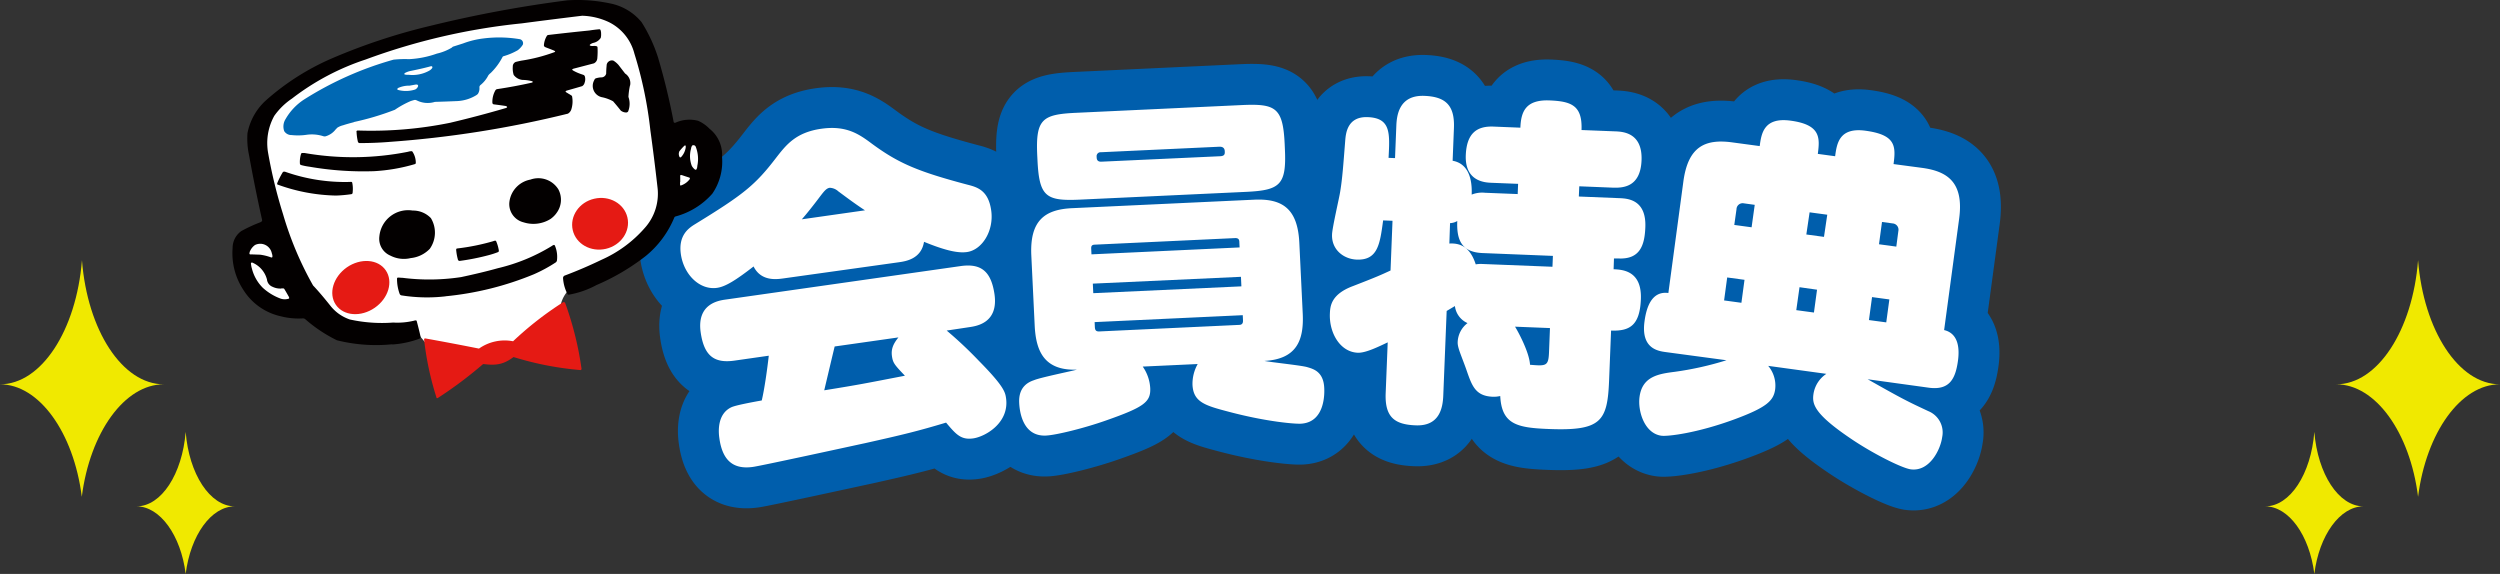
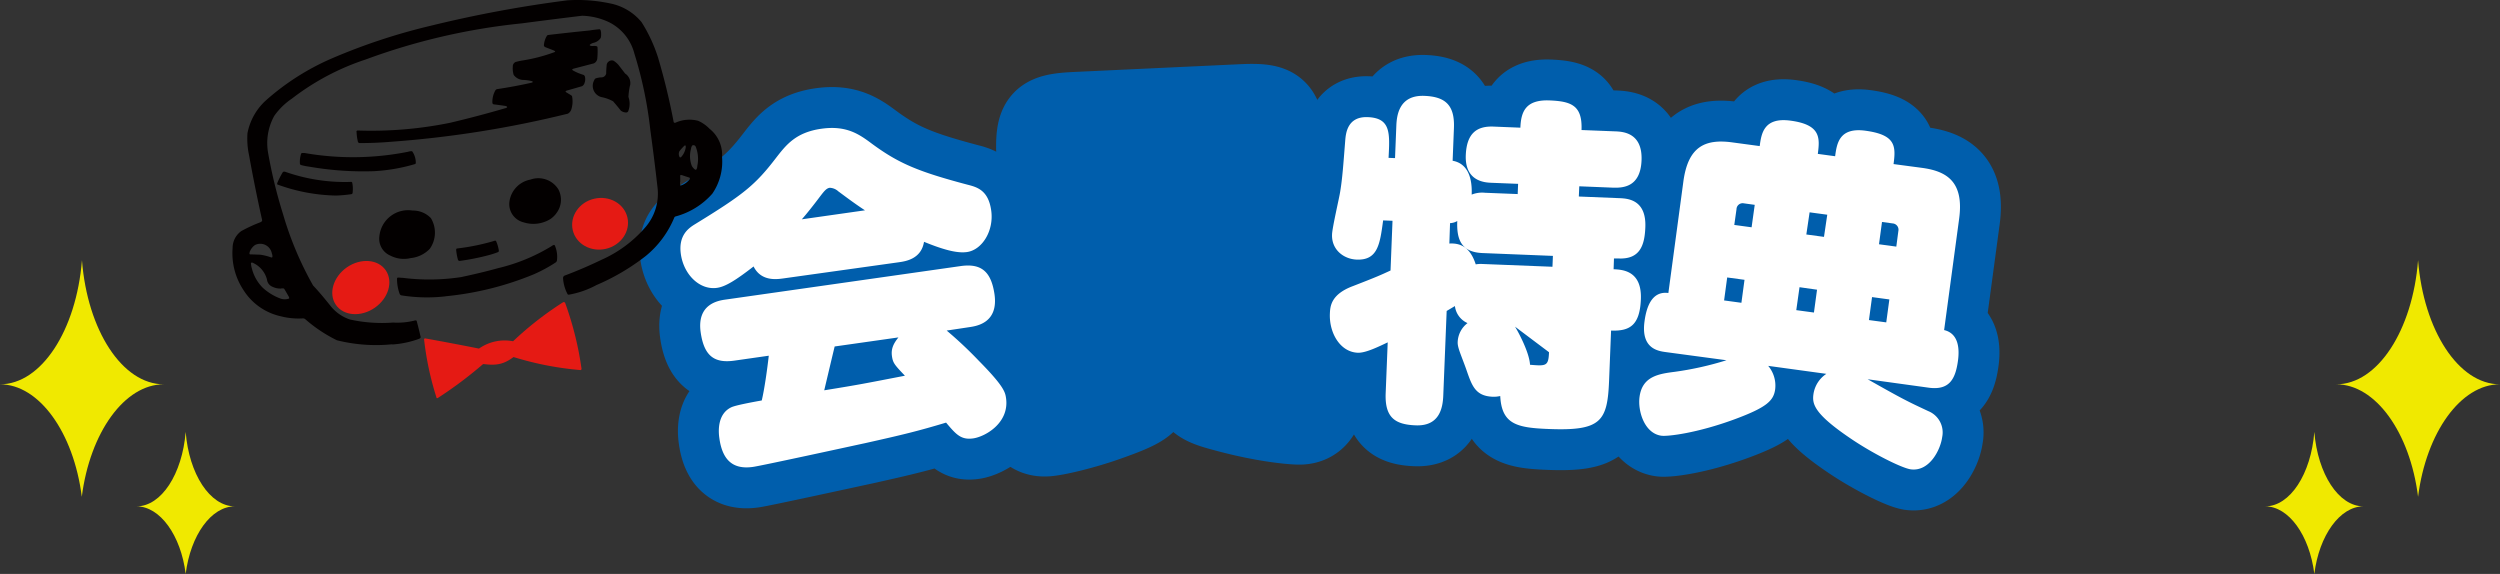
<svg xmlns="http://www.w3.org/2000/svg" width="733.53" height="168.39" viewBox="0 0 733.53 168.39">
  <rect x="0" y="0" width="733.53" height="168.39" fill="#333333" stroke="none" />
  <defs>
    <style>
      .cls-1 {
        fill: #f0e900;
      }

      .cls-2 {
        fill: none;
        stroke: #005eac;
        stroke-linecap: round;
        stroke-linejoin: round;
        stroke-width: 24px;
      }

      .cls-3, .cls-4 {
        fill: #fff;
      }

      .cls-4, .cls-5, .cls-6, .cls-7 {
        fill-rule: evenodd;
      }

      .cls-5 {
        fill: #e51a14;
      }

      .cls-6 {
        fill: #030000;
      }

      .cls-7 {
        fill: #0068b3;
      }
    </style>
  </defs>
  <g id="レイヤー_2" data-name="レイヤー 2">
    <g id="work">
      <g>
        <path class="cls-1" d="M48.05,112.76c-12.15,0-22.41-15.85-24-36.41h0C22.4,96.9,12.14,112.76,0,112.76c11.46,0,21.62,14.14,24,33,.4,0-.4,0,0,0C26.41,126.86,36.57,112.76,48.05,112.76Z" />
        <path class="cls-1" d="M68.89,148.57c-7.28,0-13.44-9.5-14.41-21.84h0c-1,12.33-7.13,21.84-14.41,21.84,6.87,0,13,8.49,14.41,19.81.24,0-.24,0,0,0C55.91,157,62,148.57,68.89,148.57Z" />
      </g>
      <g>
        <path class="cls-1" d="M685.49,112.76c12.14,0,22.41-15.85,24-36.41h0c1.62,20.55,11.88,36.41,24,36.41-11.46,0-21.61,14.14-24,33-.39,0,.41,0,0,0C707.13,126.86,697,112.76,685.49,112.76Z" />
        <path class="cls-1" d="M664.64,148.57c7.29,0,13.45-9.5,14.41-21.84h0c1,12.33,7.13,21.84,14.42,21.84-6.88,0-13,8.49-14.42,19.81-.23,0,.25,0,0,0C677.62,157,671.52,148.57,664.64,148.57Z" />
      </g>
      <g>
        <g>
          <path class="cls-2" d="M229.77,81.7c-2.07.29-6.51.82-8.66-3.52-5.27,4.09-8.27,5.93-10.72,6.28-5.08.72-9.76-3.86-10.62-9.9C199,69.11,202,67,203.72,65.91c14.38-8.81,17.83-11.53,24.06-19.69,2.92-3.75,5.76-7.38,13.19-8.44s11.18,1.64,14.93,4.44c7.72,5.67,13.35,8.1,28.1,12,2.79.71,6,1.67,6.83,7.51.86,6-2.67,11.59-7.09,12.22-2.35.33-5.78-.19-12.62-3-.81,5.06-5.42,5.72-7.4,6Zm48,15.29a118.49,118.49,0,0,1,9.42,8.86c7.52,7.61,7.76,9.3,8,11,1,7.23-6.07,11.27-9.65,11.78s-5.06-1.2-7.95-4.63c-8.37,2.51-12.46,3.5-23.62,6-4.28.92-30.9,6.73-33.06,7-6,.85-9-2.16-9.85-8.5-.24-1.68-.7-7,3.52-9,1.26-.59,5.93-1.46,8.93-2,.78-3.25,1.59-9,2.06-13.13l-10.06,1.44c-5.74.81-8.9-1.16-9.92-8.29-1.2-8.41,5.29-9.34,7.36-9.63l68.85-9.81c6-.86,9,1.44,10,8.27,1.2,8.42-5.29,9.34-7.45,9.65ZM253.79,61.71c-3.18-2.07-6.3-4.46-7.8-5.55a3.93,3.93,0,0,0-2.55-1.06c-.94.14-1.59.94-2.81,2.53-1.85,2.48-4.21,5.44-5.37,6.72Zm-8.89,39.95c-.49,2-2.64,11.09-3.06,12.86,10.6-1.71,11.9-2,23.67-4.28-3.05-3.2-3.51-3.74-3.8-5.72-.31-2.18.44-3.7,1.9-5.52Z" />
          <path class="cls-2" d="M335.29,107.56a12.17,12.17,0,0,1,2.2,6.31c.19,4.09-1.83,5.59-13,9.51-6.18,2.19-14.54,4.28-17.58,4.42-7.12.34-7.78-7.64-7.87-9.64-.23-4.89,3-6.15,4.35-6.61,1.87-.79,10.82-2.61,12.6-3.09-9.68.35-12-5.54-12.39-12.73l-1-20.78c-.48-10.29,4-13.5,12-13.87L368,58.59c8.45-.39,12.78,2.81,13.24,12.7l1,20.77c.38,8-1.94,13.31-11.24,13.84,2,.41,10.81,1.3,12.55,1.82s4.81,1.27,5,6.17c.05,1,.47,10.09-6.93,10.43-1.71.08-9.82-.54-20.8-3.43-7.12-1.87-10.68-2.81-10.93-8a11.86,11.86,0,0,1,1.53-6.08ZM377,43.65c.5,10.59-1.33,12.18-11.48,12.65l-48.59,2.27c-10.06.47-12-.84-12.52-11.53l-.07-1.4c-.5-10.69,1.44-12.08,11.4-12.54l48.59-2.27c10-.46,12.11.74,12.61,11.43ZM363.71,72.6l-.07-1.49c0-.7-.15-1.3-1.29-1.25l-41,1.92c-1.23,0-1.2.65-1.17,1.35l.07,1.5ZM320.65,83.22l.13,2.8,43.46-2-.13-2.8Zm.53,11.29.06,1.4c.05.89.26,1.38,1.3,1.34l41-1.92c.95,0,1.21-.55,1.17-1.35l-.07-1.5ZM358,45.84c1.42-.06,1.39-.76,1.36-1.46S359,43,357.76,43.05L323,44.67A1.15,1.15,0,0,0,321.77,46c0,.6.07,1.5,1.39,1.44Z" />
          <path class="cls-2" d="M424.47,91.24l-1,24.88c-.15,3.6-1.12,9-8.15,8.68-6.07-.24-9-2.36-8.75-9.35l.6-15c-2.71,1.29-6.49,3.14-8.77,3.05-5.22-.21-8.42-5.84-8.2-11.44.09-2.09.23-5.69,6.8-8.13,7.24-2.81,8-3.18,11-4.56l.58-14.59-2.75-.11c-.94,6.87-1.52,11.75-7.78,11.5-3.8-.16-7.4-2.9-7.21-7.4.08-2.1,2.14-10.82,2.4-12.61.63-3.88.87-7.37,1.46-14.85.17-2.1.57-7.19,6.64-6.94,6.74.27,6.47,4.66,6.08,11.95l1.9.07.38-9.49c.12-2.79.65-9.08,8.25-8.77,6.17.24,8.92,2.75,8.65,9.45l-.38,9.59c5.66,1,5.68,7.53,5.59,9.93a8.25,8.25,0,0,1,3.92-.54l9.58.38.12-3-7.87-.31c-1.9-.08-7.78-.41-7.48-8.11.26-6.29,3.11-8.58,8.14-8.38l7.88.32c.18-4.6,1.47-8.25,8.49-8,6.36.26,9.74,1.39,9.45,8.69l9.87.39c2.18.09,8.07.32,7.74,8.52-.32,7.89-5.46,8.09-8.4,8l-9.87-.4-.13,3,11.87.48c2.47.09,8,.41,7.64,8.61-.21,5.29-1.61,9.34-7.78,9.09l-1.42,0L473.45,79c2.66.11,8.35.44,8,8.83-.31,7.69-3.32,9.37-8.74,9.16l-.58,14.59c-.48,12-2.22,14.92-17.78,14.29-9.21-.36-13.74-1.35-14.16-9.67a8.59,8.59,0,0,1-2.2.21c-5.22-.21-6.14-3.34-7.84-8.22-1.46-4.06-2.51-6.2-2.45-7.8a7.33,7.33,0,0,1,2.89-5.59,6.27,6.27,0,0,1-3.7-5Zm.79-19.78c3-.18,6.05.84,7.74,6.11a8.47,8.47,0,0,1,1.81-.12l20.7.82.13-3.19L435,74.25c-6.27-.25-7.64-4-7.42-9.4a4.47,4.47,0,0,1-2.12.62Zm19.27,24.39c.72,1.13,4.18,7.37,4.4,11.18,4.74.39,5.41.42,5.57-3.68l.28-7.09Z" />
          <path class="cls-2" d="M518.81,107.35a9,9,0,0,1,2.05,6.84c-.45,3.37-2.44,5.32-11.82,8.8-11.2,4.14-19.77,5.1-21.56,4.86-5-.67-7-7.29-6.41-11.46.82-6,5.7-6.7,10.28-7.29a92.91,92.91,0,0,0,15.22-3.4l-17.79-2.39c-2.26-.31-7.35-1-6.26-9,.54-4.06,2.07-9,7-8.34l4.4-32.71c1.37-10.11,6.2-12.58,14.3-11.49l8.1,1.09c.48-3.57,1.14-8.53,9.05-7.46,8.85,1.19,8.63,5,8,9.75l5.08.69c.5-3.67,1.15-8.53,8.87-7.49,8.85,1.19,9,4.44,8.27,9.79L564,49.26c7.34,1,12.28,4.18,10.84,14.89l-4.41,32.7c4.28,1,4.53,5.55,4.07,8.92-.73,5.45-2.52,8.75-8.45,8L548,111.28c10.6,6,11.77,6.53,17.81,9.36a6.74,6.74,0,0,1,4.05,7.61c-.5,3.77-3.76,10.19-9.22,9.46-2.64-.36-11.44-4.77-18-9.29-10.54-7.17-10.92-10-10.56-12.73a8.66,8.66,0,0,1,3.79-6ZM511.86,82.1l-5.08-.69-.91,6.74,5.08.69Zm3-22-3.2-.44a1.8,1.8,0,0,0-2.15,1.73L508.86,66l5.08.69ZM533.14,85,528,84.27,527.05,91l5.18.7Zm3-22-5.18-.7L530,68.8l5.18.7Zm18.22,24.86-5.08-.69-.91,6.74,5.08.68ZM552.2,65.13l-.88,6.54,5.08.69L557,67.8a1.85,1.85,0,0,0-1.62-2.24Z" />
        </g>
        <g>
          <path class="cls-3" d="M229.77,81.7c-2.07.29-6.51.82-8.66-3.52-5.27,4.09-8.27,5.93-10.72,6.28-5.08.72-9.76-3.86-10.62-9.9C199,69.11,202,67,203.72,65.91c14.38-8.81,17.83-11.53,24.06-19.69,2.92-3.75,5.76-7.38,13.19-8.44s11.18,1.64,14.93,4.44c7.72,5.67,13.35,8.1,28.1,12,2.79.71,6,1.67,6.83,7.51.86,6-2.67,11.59-7.09,12.22-2.35.33-5.78-.19-12.62-3-.81,5.06-5.42,5.72-7.4,6Zm48,15.29a118.49,118.49,0,0,1,9.42,8.86c7.52,7.61,7.76,9.3,8,11,1,7.23-6.07,11.27-9.65,11.78s-5.06-1.2-7.95-4.63c-8.37,2.51-12.46,3.5-23.62,6-4.28.92-30.9,6.73-33.06,7-6,.85-9-2.16-9.85-8.5-.24-1.68-.7-7,3.52-9,1.26-.59,5.93-1.46,8.93-2,.78-3.25,1.59-9,2.06-13.13l-10.06,1.44c-5.74.81-8.9-1.16-9.92-8.29-1.2-8.41,5.29-9.34,7.36-9.63l68.85-9.81c6-.86,9,1.44,10,8.27,1.2,8.42-5.29,9.34-7.45,9.65ZM253.79,61.71c-3.18-2.07-6.3-4.46-7.8-5.55a3.93,3.93,0,0,0-2.55-1.06c-.94.14-1.59.94-2.81,2.53-1.85,2.48-4.21,5.44-5.37,6.72Zm-8.89,39.95c-.49,2-2.64,11.09-3.06,12.86,10.6-1.71,11.9-2,23.67-4.28-3.05-3.2-3.51-3.74-3.8-5.72-.31-2.18.44-3.7,1.9-5.52Z" />
-           <path class="cls-3" d="M335.29,107.56a12.17,12.17,0,0,1,2.2,6.31c.19,4.09-1.83,5.59-13,9.51-6.18,2.19-14.54,4.28-17.58,4.42-7.12.34-7.78-7.64-7.87-9.64-.23-4.89,3-6.15,4.35-6.61,1.87-.79,10.82-2.61,12.6-3.09-9.68.35-12-5.54-12.39-12.73l-1-20.78c-.48-10.29,4-13.5,12-13.87L368,58.59c8.45-.39,12.78,2.81,13.24,12.7l1,20.77c.38,8-1.94,13.31-11.24,13.84,2,.41,10.81,1.3,12.55,1.82s4.81,1.27,5,6.17c.05,1,.47,10.09-6.93,10.43-1.71.08-9.82-.54-20.8-3.43-7.12-1.87-10.68-2.81-10.93-8a11.86,11.86,0,0,1,1.53-6.08ZM377,43.65c.5,10.59-1.33,12.18-11.48,12.65l-48.59,2.27c-10.06.47-12-.84-12.52-11.53l-.07-1.4c-.5-10.69,1.44-12.08,11.4-12.54l48.59-2.27c10-.46,12.11.74,12.61,11.43ZM363.71,72.6l-.07-1.49c0-.7-.15-1.3-1.29-1.25l-41,1.92c-1.23,0-1.2.65-1.17,1.35l.07,1.5ZM320.65,83.22l.13,2.8,43.46-2-.13-2.8Zm.53,11.29.06,1.4c.05.89.26,1.38,1.3,1.34l41-1.92c.95,0,1.21-.55,1.17-1.35l-.07-1.5ZM358,45.84c1.42-.06,1.39-.76,1.36-1.46S359,43,357.76,43.05L323,44.67A1.15,1.15,0,0,0,321.77,46c0,.6.07,1.5,1.39,1.44Z" />
-           <path class="cls-3" d="M424.47,91.24l-1,24.88c-.15,3.6-1.12,9-8.15,8.68-6.07-.24-9-2.36-8.75-9.35l.6-15c-2.71,1.29-6.49,3.14-8.77,3.05-5.22-.21-8.42-5.84-8.2-11.44.09-2.09.23-5.69,6.8-8.13,7.24-2.81,8-3.18,11-4.56l.58-14.59-2.75-.11c-.94,6.87-1.52,11.75-7.78,11.5-3.8-.16-7.4-2.9-7.21-7.4.08-2.1,2.14-10.82,2.4-12.61.63-3.88.87-7.37,1.46-14.85.17-2.1.57-7.19,6.64-6.94,6.74.27,6.47,4.66,6.08,11.95l1.9.07.38-9.49c.12-2.79.65-9.08,8.25-8.77,6.17.24,8.92,2.75,8.65,9.45l-.38,9.59c5.66,1,5.68,7.53,5.59,9.93a8.25,8.25,0,0,1,3.92-.54l9.58.38.12-3-7.87-.31c-1.9-.08-7.78-.41-7.48-8.11.26-6.29,3.11-8.58,8.14-8.38l7.88.32c.18-4.6,1.47-8.25,8.49-8,6.36.26,9.74,1.39,9.45,8.69l9.87.39c2.18.09,8.07.32,7.74,8.52-.32,7.89-5.46,8.09-8.4,8l-9.87-.4-.13,3,11.87.48c2.47.09,8,.41,7.64,8.61-.21,5.29-1.61,9.34-7.78,9.09l-1.42,0L473.45,79c2.66.11,8.35.44,8,8.83-.31,7.69-3.32,9.37-8.74,9.16l-.58,14.59c-.48,12-2.22,14.92-17.78,14.29-9.21-.36-13.74-1.35-14.16-9.67a8.59,8.59,0,0,1-2.2.21c-5.22-.21-6.14-3.34-7.84-8.22-1.46-4.06-2.51-6.2-2.45-7.8a7.33,7.33,0,0,1,2.89-5.59,6.27,6.27,0,0,1-3.7-5Zm.79-19.78c3-.18,6.05.84,7.74,6.11a8.47,8.47,0,0,1,1.81-.12l20.7.82.13-3.19L435,74.25c-6.27-.25-7.64-4-7.42-9.4a4.47,4.47,0,0,1-2.12.62Zm19.27,24.39c.72,1.13,4.18,7.37,4.4,11.18,4.74.39,5.41.42,5.57-3.68l.28-7.09Z" />
+           <path class="cls-3" d="M424.47,91.24l-1,24.88c-.15,3.6-1.12,9-8.15,8.68-6.07-.24-9-2.36-8.75-9.35l.6-15c-2.71,1.29-6.49,3.14-8.77,3.05-5.22-.21-8.42-5.84-8.2-11.44.09-2.09.23-5.69,6.8-8.13,7.24-2.81,8-3.18,11-4.56l.58-14.59-2.75-.11c-.94,6.87-1.52,11.75-7.78,11.5-3.8-.16-7.4-2.9-7.21-7.4.08-2.1,2.14-10.82,2.4-12.61.63-3.88.87-7.37,1.46-14.85.17-2.1.57-7.19,6.64-6.94,6.74.27,6.47,4.66,6.08,11.95l1.9.07.38-9.49c.12-2.79.65-9.08,8.25-8.77,6.17.24,8.92,2.75,8.65,9.45l-.38,9.59c5.66,1,5.68,7.53,5.59,9.93a8.25,8.25,0,0,1,3.92-.54l9.58.38.12-3-7.87-.31c-1.9-.08-7.78-.41-7.48-8.11.26-6.29,3.11-8.58,8.14-8.38l7.88.32c.18-4.6,1.47-8.25,8.49-8,6.36.26,9.74,1.39,9.45,8.69l9.87.39c2.18.09,8.07.32,7.74,8.52-.32,7.89-5.46,8.09-8.4,8l-9.87-.4-.13,3,11.87.48c2.47.09,8,.41,7.64,8.61-.21,5.29-1.61,9.34-7.78,9.09l-1.42,0L473.45,79c2.66.11,8.35.44,8,8.83-.31,7.69-3.32,9.37-8.74,9.16l-.58,14.59c-.48,12-2.22,14.92-17.78,14.29-9.21-.36-13.74-1.35-14.16-9.67a8.59,8.59,0,0,1-2.2.21c-5.22-.21-6.14-3.34-7.84-8.22-1.46-4.06-2.51-6.2-2.45-7.8a7.33,7.33,0,0,1,2.89-5.59,6.27,6.27,0,0,1-3.7-5Zm.79-19.78c3-.18,6.05.84,7.74,6.11a8.47,8.47,0,0,1,1.81-.12l20.7.82.13-3.19L435,74.25c-6.27-.25-7.64-4-7.42-9.4a4.47,4.47,0,0,1-2.12.62Zm19.27,24.39c.72,1.13,4.18,7.37,4.4,11.18,4.74.39,5.41.42,5.57-3.68Z" />
          <path class="cls-3" d="M518.81,107.35a9,9,0,0,1,2.05,6.84c-.45,3.37-2.44,5.32-11.82,8.8-11.2,4.14-19.77,5.1-21.56,4.86-5-.67-7-7.29-6.41-11.46.82-6,5.7-6.7,10.28-7.29a92.91,92.91,0,0,0,15.22-3.4l-17.79-2.39c-2.26-.31-7.35-1-6.26-9,.54-4.06,2.07-9,7-8.34l4.4-32.71c1.37-10.11,6.2-12.58,14.3-11.49l8.1,1.09c.48-3.57,1.14-8.53,9.05-7.46,8.85,1.19,8.63,5,8,9.75l5.08.69c.5-3.67,1.15-8.53,8.87-7.49,8.85,1.19,9,4.44,8.27,9.79L564,49.26c7.34,1,12.28,4.18,10.84,14.89l-4.41,32.7c4.28,1,4.53,5.55,4.07,8.92-.73,5.45-2.52,8.75-8.45,8L548,111.28c10.6,6,11.77,6.53,17.81,9.36a6.74,6.74,0,0,1,4.05,7.61c-.5,3.77-3.76,10.19-9.22,9.46-2.64-.36-11.44-4.77-18-9.29-10.54-7.17-10.92-10-10.56-12.73a8.66,8.66,0,0,1,3.79-6ZM511.86,82.1l-5.08-.69-.91,6.74,5.08.69Zm3-22-3.2-.44a1.8,1.8,0,0,0-2.15,1.73L508.86,66l5.08.69ZM533.14,85,528,84.27,527.05,91l5.18.7Zm3-22-5.18-.7L530,68.8l5.18.7Zm18.22,24.86-5.08-.69-.91,6.74,5.08.68ZM552.2,65.13l-.88,6.54,5.08.69L557,67.8a1.85,1.85,0,0,0-1.62-2.24Z" />
        </g>
      </g>
      <g>
-         <path class="cls-4" d="M126.43,102.7c-3.24-4.27-3.24-4.27-4.87-5.08-.78-.39-1.83,0-3.45,0H107.55a17.91,17.91,0,0,1-3.86-.81c-1-.25-1.83-.61-3.66-1-1-.22-1.62-.81-3.25-1.63-1-.5-1.83-1.22-3.45-2.24a10.15,10.15,0,0,0-3.66-1.62,21.87,21.87,0,0,0-3.66,0,23.72,23.72,0,0,1-3.45-.21c-1-.12-1.62-1-3.45-2.43l-3.66-2.84a21.16,21.16,0,0,1-2.84-3.45c-.63-.81-.61-1.83-.81-3.66-.59-5.27-.21-5.57,5.68-10.16.9-.69,1.22-1.82,1.22-4.06V59.44a25.46,25.46,0,0,0-1-3.86,14.22,14.22,0,0,1-1-3.45,66.17,66.17,0,0,1,0-14.62c.1-1,.41-1.83,2.23-3.26.84-.64,1-1.62,1.63-3.45C80.9,29.69,82.36,29.38,84,28c10-8.7,87.49-37,101.16-19.9,4.29,5.37,5.88,12,5.88,19.29v7.11a8.69,8.69,0,0,0,2.85,3.46c.73.56,1.83.2,3.45.2,6.48,0,19.82,18.55.61,23.36-1.14.28-1.83,1.41-3.66,3.45-.73.81-1,1.82-2.23,3.65-4.08,6.11-3.53,3.88-9.54,9.14-.89.77-2.24,1-4.27,1.83-.9.36-1.83.4-3.66,1-5.71,1.91-10.36,5.15-10.36,11.37,0,9.15-20.34,10.46-25,12.19-3,1.13-9.31.48-12.8-1.42Z" />
        <path class="cls-5" d="M141.85,106.87l.06-.05c3.65.47,5.86.12,8.77-2.06a92.16,92.16,0,0,0,19.47,3.81.38.38,0,0,0,.47-.23.31.31,0,0,0,0-.19,94.55,94.55,0,0,0-4.79-19.24.45.45,0,0,0-.6-.23.37.37,0,0,0-.12.07,97.74,97.74,0,0,0-14.57,11.38h0a13.08,13.08,0,0,0-10,2.15c-5.55-1.1-10.26-2-15.84-3a.34.34,0,0,0-.26.39v0a88.29,88.29,0,0,0,3.62,16.94s0,0,0,.07a.54.54,0,0,0,.07.13.12.12,0,0,0,.08,0,.24.24,0,0,0,.2,0s0,0,0,0a121.51,121.51,0,0,0,13.35-10Z" />
        <path class="cls-6" d="M80,84.16A2.59,2.59,0,0,1,78.33,82a7.38,7.38,0,0,0-4.2-4.91.41.41,0,0,0-.4,0,.24.24,0,0,0-.1.21,7.25,7.25,0,0,0,.29,1.53,12.15,12.15,0,0,0,3.21,5.63,15.89,15.89,0,0,0,5.24,3.17,3.88,3.88,0,0,0,2.36,0,.21.21,0,0,0,.12-.25,1.66,1.66,0,0,0-.25-.56c-.38-.68-.77-1.36-1.16-2a.45.45,0,0,0-.38-.21c-.23,0-.45,0-.67.06a5.24,5.24,0,0,1-2.4-.51ZM73.4,73.6a2.07,2.07,0,0,0-.21.81.23.23,0,0,0,.19.23c1,0,1.9.07,2.86.08a14.48,14.48,0,0,1,3.3.81.42.42,0,0,0,.27,0,.25.25,0,0,0,.12-.19,2.29,2.29,0,0,0-.17-1,3.48,3.48,0,0,0-1.86-2.45,3.44,3.44,0,0,0-3.08,0A4.36,4.36,0,0,0,73.4,73.6ZM199.55,53.41a5.47,5.47,0,0,0,0,.81.27.27,0,0,0,.08.19.23.23,0,0,0,.2,0,5.35,5.35,0,0,0,2.5-1.79.62.62,0,0,0,.09-.26.22.22,0,0,0-.06-.19l-.09-.06c-.7-.22-1.4-.45-2.09-.69l-.36-.09a.25.25,0,0,0-.23.18,2,2,0,0,0,0,.49c0,.47,0,.93,0,1.4Zm3.56-10.71a1.89,1.89,0,0,0-.35.94,8,8,0,0,0,.21,5,3.47,3.47,0,0,0,.88,1.06.49.49,0,0,0,.28.11.25.25,0,0,0,.22-.13,2.07,2.07,0,0,0,.25-1,9.78,9.78,0,0,0-.5-5.71.84.84,0,0,0-.26-.27.82.82,0,0,0-.63-.07l-.1.09ZM200,45.91a5.14,5.14,0,0,0,1.18-2.53,1.62,1.62,0,0,0,0-.58.24.24,0,0,0-.06-.11.19.19,0,0,0-.1,0,.34.34,0,0,0-.27.12,17.15,17.15,0,0,0-1.4,1.56,1.87,1.87,0,0,0,.06,1.72.26.26,0,0,0,.3.08.74.74,0,0,0,.27-.23Zm-84.92,55.17a28.26,28.26,0,0,0,7.87-1.66.94.94,0,0,0,.45-.36.48.48,0,0,0,0-.29c-.34-1.53-.72-3-1.13-4.57A.3.3,0,0,0,122,94a1.69,1.69,0,0,0-.49.09,21,21,0,0,1-6.17.55,43.63,43.63,0,0,1-12.69-.9,12.25,12.25,0,0,1-5.79-4.13c-1.6-2-3.25-4-5-5.85a98,98,0,0,1-8.8-20.88,142.23,142.23,0,0,1-4.39-18A16.52,16.52,0,0,1,80.47,34a19.86,19.86,0,0,1,5.19-5.07,72.39,72.39,0,0,1,21.62-11.47,186.07,186.07,0,0,1,45.79-10.6q8.87-1.17,17.73-2.24a19.65,19.65,0,0,1,7.87,1.88,14.24,14.24,0,0,1,7.47,9.24,118.66,118.66,0,0,1,4.69,22.54q1.14,8.27,2.07,16.53A15.08,15.08,0,0,1,189.08,67a36.39,36.39,0,0,1-12.56,9.21q-5.36,2.59-10.92,4.68a.81.81,0,0,0-.39.8,11.55,11.55,0,0,0,1.31,4.6.38.38,0,0,0,.41.17,26.74,26.74,0,0,0,8.1-2.83,64.67,64.67,0,0,0,14.43-8.51,28.7,28.7,0,0,0,8.39-11.3.58.58,0,0,1,.36-.31A21.91,21.91,0,0,0,209,56.83a16.6,16.6,0,0,0,2.86-10.75,9.74,9.74,0,0,0-3.68-8.3,10.8,10.8,0,0,0-3.31-2.33,10,10,0,0,0-6.65.54.5.5,0,0,1-.4,0,.45.45,0,0,1-.16-.2,192.09,192.09,0,0,0-4.61-19,44.66,44.66,0,0,0-4.82-10.31A15.93,15.93,0,0,0,179,1,45.89,45.89,0,0,0,166.52.09a359.47,359.47,0,0,0-40,7.43A176.49,176.49,0,0,0,97,17.3a72.16,72.16,0,0,0-18.8,12,17.39,17.39,0,0,0-5.59,9.79,23.13,23.13,0,0,0,.47,6.48q1.71,9.47,3.8,18.86a.68.68,0,0,1,0,.42,1.17,1.17,0,0,1-.56.39,44.72,44.72,0,0,0-5.49,2.54,6.07,6.07,0,0,0-2.58,5,19.53,19.53,0,0,0,3.13,12.24,17.38,17.38,0,0,0,11,7.78,20.79,20.79,0,0,0,6.47.62,1,1,0,0,1,.71.23,42.32,42.32,0,0,0,9.3,6.19,47.36,47.36,0,0,0,16.26,1.17Z" />
        <path class="cls-6" d="M130.73,86.93a90.49,90.49,0,0,0,25.9-6.45,43.25,43.25,0,0,0,6.45-3.5.89.89,0,0,0,.34-.59,8.41,8.41,0,0,0-.58-4.26.55.55,0,0,0-.18-.24.26.26,0,0,0-.23,0,1.69,1.69,0,0,0-.49.27,53.72,53.72,0,0,1-15.84,6.53c-3.56,1-7.16,1.83-10.78,2.61a62.22,62.22,0,0,1-17.24.21c-.43,0-.86-.06-1.29-.07a.31.31,0,0,0-.3.29,12.82,12.82,0,0,0,.78,4.51.71.71,0,0,0,.61.44,47.68,47.68,0,0,0,12.85.27Z" />
        <path class="cls-6" d="M143.51,74.83a25.29,25.29,0,0,0,2.55-.83.43.43,0,0,0,.3-.3,1.78,1.78,0,0,0-.06-.56,11,11,0,0,0-.7-2.31.34.34,0,0,0-.3-.22,2.23,2.23,0,0,0-.59.16,63.94,63.94,0,0,1-10.61,2.14.3.3,0,0,0-.23.19,1.29,1.29,0,0,0,0,.48,16.05,16.05,0,0,0,.51,2.68.54.54,0,0,0,.56.29,67.71,67.71,0,0,0,8.57-1.72Z" />
        <path class="cls-6" d="M126.11,73a8.23,8.23,0,0,0,.32-9,7.23,7.23,0,0,0-5.34-2.22,8.47,8.47,0,0,0-9.78,7.59A5.36,5.36,0,0,0,114.54,75a8.61,8.61,0,0,0,6,.72A9,9,0,0,0,126.11,73Z" />
        <path class="cls-6" d="M163.2,62.62a6.48,6.48,0,0,0,.63-7.06,6.9,6.9,0,0,0-8.21-2.86,7.6,7.6,0,0,0-6.13,6.35,5.5,5.5,0,0,0,4.12,6.18,9.48,9.48,0,0,0,7.95-1,7.73,7.73,0,0,0,1.64-1.59Z" />
        <path class="cls-6" d="M103.5,56.09a8.52,8.52,0,0,0-.15-2.47.33.33,0,0,0-.19-.24,1.47,1.47,0,0,0-.47,0,52.65,52.65,0,0,1-19.07-3,1.46,1.46,0,0,0-.36,0,.36.36,0,0,0-.31.19,22.47,22.47,0,0,0-1.61,3.17.63.63,0,0,0,0,.27s0,0,0,.06a.39.39,0,0,0,.1.08,52.71,52.71,0,0,0,17.17,3.23,39.81,39.81,0,0,0,4.5-.41.43.43,0,0,0,.32-.26,2,2,0,0,0,.06-.6Z" />
        <path class="cls-6" d="M109.68,50.23a52.27,52.27,0,0,0,12.09-2.09.37.37,0,0,0,.23-.35,5.88,5.88,0,0,0-1-3.32.35.35,0,0,0-.21-.1,3.17,3.17,0,0,0-1.06.16,82.58,82.58,0,0,1-30.39.36c-.22,0-.44,0-.66,0a.38.38,0,0,0-.34.24A7.86,7.86,0,0,0,88,48.05a.51.51,0,0,0,.28.36,17.42,17.42,0,0,0,2.49.5,92.92,92.92,0,0,0,18.91,1.32Z" />
        <path class="cls-6" d="M114.05,41.65a309.29,309.29,0,0,0,52.58-8.3,2.27,2.27,0,0,0,1-1.24,7.81,7.81,0,0,0,.23-3.81.45.45,0,0,0-.14-.24l-.52-.34c-.36-.2-.71-.42-1.06-.64a.41.41,0,0,1-.17-.2.11.11,0,0,1,0-.13,1.28,1.28,0,0,1,.35-.18c1.5-.42,3-.85,4.49-1.29a1.63,1.63,0,0,0,.72-1,3,3,0,0,0,.05-1.93.89.89,0,0,0-.3-.34l-.45-.16a14.07,14.07,0,0,1-2.56-1.09l-.36-.24a.15.15,0,0,1,0-.11.12.12,0,0,1,.05-.1,1.49,1.49,0,0,1,.36-.17l5.94-1.55a1.78,1.78,0,0,0,1-1.47,22.18,22.18,0,0,0,.06-3.26.35.35,0,0,0-.22-.28,2.63,2.63,0,0,0-1-.09,2,2,0,0,1-.94-.1.18.18,0,0,1-.12-.15.27.27,0,0,1,.11-.19,2.73,2.73,0,0,1,.95-.47,3.41,3.41,0,0,0,2.16-1.46,3.88,3.88,0,0,0,.11-1.18,3.05,3.05,0,0,0-.17-1.12.39.39,0,0,0-.31-.24c-1,.09-2,.21-3,.37q-6,.6-12.09,1.32a.63.63,0,0,0-.38.32,6.05,6.05,0,0,0-.83,2.68.67.67,0,0,0,.13.38,1.52,1.52,0,0,0,.48.27c.79.3,1.58.6,2.36.92l.32.19s0,.06,0,.1a.52.52,0,0,1-.17.16A48.43,48.43,0,0,1,153,17.79c-.56.11-1.12.24-1.67.38a1.41,1.41,0,0,0-.87,1.4,6.32,6.32,0,0,0,.26,2.4,3.6,3.6,0,0,0,3,1.49,11.41,11.41,0,0,1,2.33.35.41.41,0,0,1,.23.13.15.15,0,0,1,0,.18.44.44,0,0,1-.24.13q-5.06,1.14-10.18,1.9a.79.79,0,0,0-.53.4,6.82,6.82,0,0,0-.86,3.59.5.5,0,0,0,.41.48c1.17.14,2.34.3,3.5.48a1,1,0,0,1,.3.14.21.21,0,0,1,.11.17.16.16,0,0,1-.09.16,1.84,1.84,0,0,1-.55.21q-8,2.34-16.06,4.24a115.7,115.7,0,0,1-27.16,2.27.42.42,0,0,0-.31.17.39.39,0,0,0,0,.26,15.24,15.24,0,0,0,.37,2.77.56.56,0,0,0,.62.49q4.26,0,8.52-.33Z" />
-         <path class="cls-7" d="M120.15,25.13a7.83,7.83,0,0,0-3.3.67.59.59,0,0,0-.24.23.23.23,0,0,0,.07.31l.12.05a8.88,8.88,0,0,0,5-.12,1.65,1.65,0,0,0,.88-1,.39.39,0,0,0-.11-.34.41.41,0,0,0-.34-.13h-.21l-1.9.34Zm6.71-5.41a.25.25,0,0,0-.18-.27.54.54,0,0,0-.31,0c-2,.56-4.11,1-6.19,1.43a6.35,6.35,0,0,0-1.31.51.58.58,0,0,0-.22.22.14.14,0,0,0,0,.14.2.2,0,0,0,.11.11,4.7,4.7,0,0,0,1.18.09,10.12,10.12,0,0,0,6-1.21,2.67,2.67,0,0,0,.84-.73l.11-.27Zm-23,16.08a79.58,79.58,0,0,0,12-3.59,27.22,27.22,0,0,1,4.58-2.53q.58-.2,1.2-.36a1.24,1.24,0,0,1,.47.06l.24.11a7.11,7.11,0,0,0,5.26.4q3.36-.09,6.71-.24a11.82,11.82,0,0,0,5.5-1.76l.37-.3a2.87,2.87,0,0,0,.48-1.86v-.25a.89.89,0,0,1,.35-.56,8.61,8.61,0,0,0,2.24-2.77,2.91,2.91,0,0,1,.69-.71,18.17,18.17,0,0,0,3.48-4.68.51.51,0,0,1,.32-.27,18.44,18.44,0,0,0,4.19-1.77,6.07,6.07,0,0,0,1.46-1.61,1.21,1.21,0,0,0-1-1.63,36.51,36.51,0,0,0-10.54-.2,25.31,25.31,0,0,0-6,1.47l-2.95.94a1.18,1.18,0,0,0-.32.27,14.94,14.94,0,0,1-4.41,1.77A28.38,28.38,0,0,1,120,17.36a31.32,31.32,0,0,0-4.54.15A98.56,98.56,0,0,0,89.26,29.17a16.79,16.79,0,0,0-5.46,5.75,4.08,4.08,0,0,0-.41,3.55,2.48,2.48,0,0,0,2.19,1.16,17.19,17.19,0,0,0,4.3-.07,11,11,0,0,1,5,.41,1.22,1.22,0,0,0,.73,0,5.74,5.74,0,0,0,2.88-2c.16-.16.32-.32.47-.49a5.49,5.49,0,0,1,1.69-.72c1-.33,2.07-.62,3.12-.89Z" />
        <path class="cls-6" d="M184.88,25.07a3.36,3.36,0,0,0-1.47-3.5l-1.93-2.51A6.65,6.65,0,0,0,180,17.8a1.51,1.51,0,0,0-1.38.23,1.49,1.49,0,0,0-.63,1.25c-.08.77-.12,1.54-.13,2.32a1.43,1.43,0,0,1-1.47,1.1,6.51,6.51,0,0,0-1.64.31,1.12,1.12,0,0,0-.41.55,3.4,3.4,0,0,0,2.47,5,11.83,11.83,0,0,1,3.08,1.16c.78.9,1.54,1.81,2.27,2.74a2.67,2.67,0,0,0,1.57.55.69.69,0,0,0,.57-.31,6,6,0,0,0,.09-4.26,20.94,20.94,0,0,1,.45-3.34Z" />
        <path class="cls-5" d="M101.78,78.44c-4,2.8-5.49,7.71-3.23,11s7.36,3.66,11.4.87,5.49-7.7,3.23-11-7.36-3.65-11.4-.87Z" />
        <path class="cls-5" d="M174.36,58.31c-4.43,1-7.25,5.16-6.31,9.22s5.3,6.51,9.73,5.48,7.25-5.15,6.31-9.21-5.3-6.52-9.73-5.49Z" />
      </g>
    </g>
  </g>
</svg>